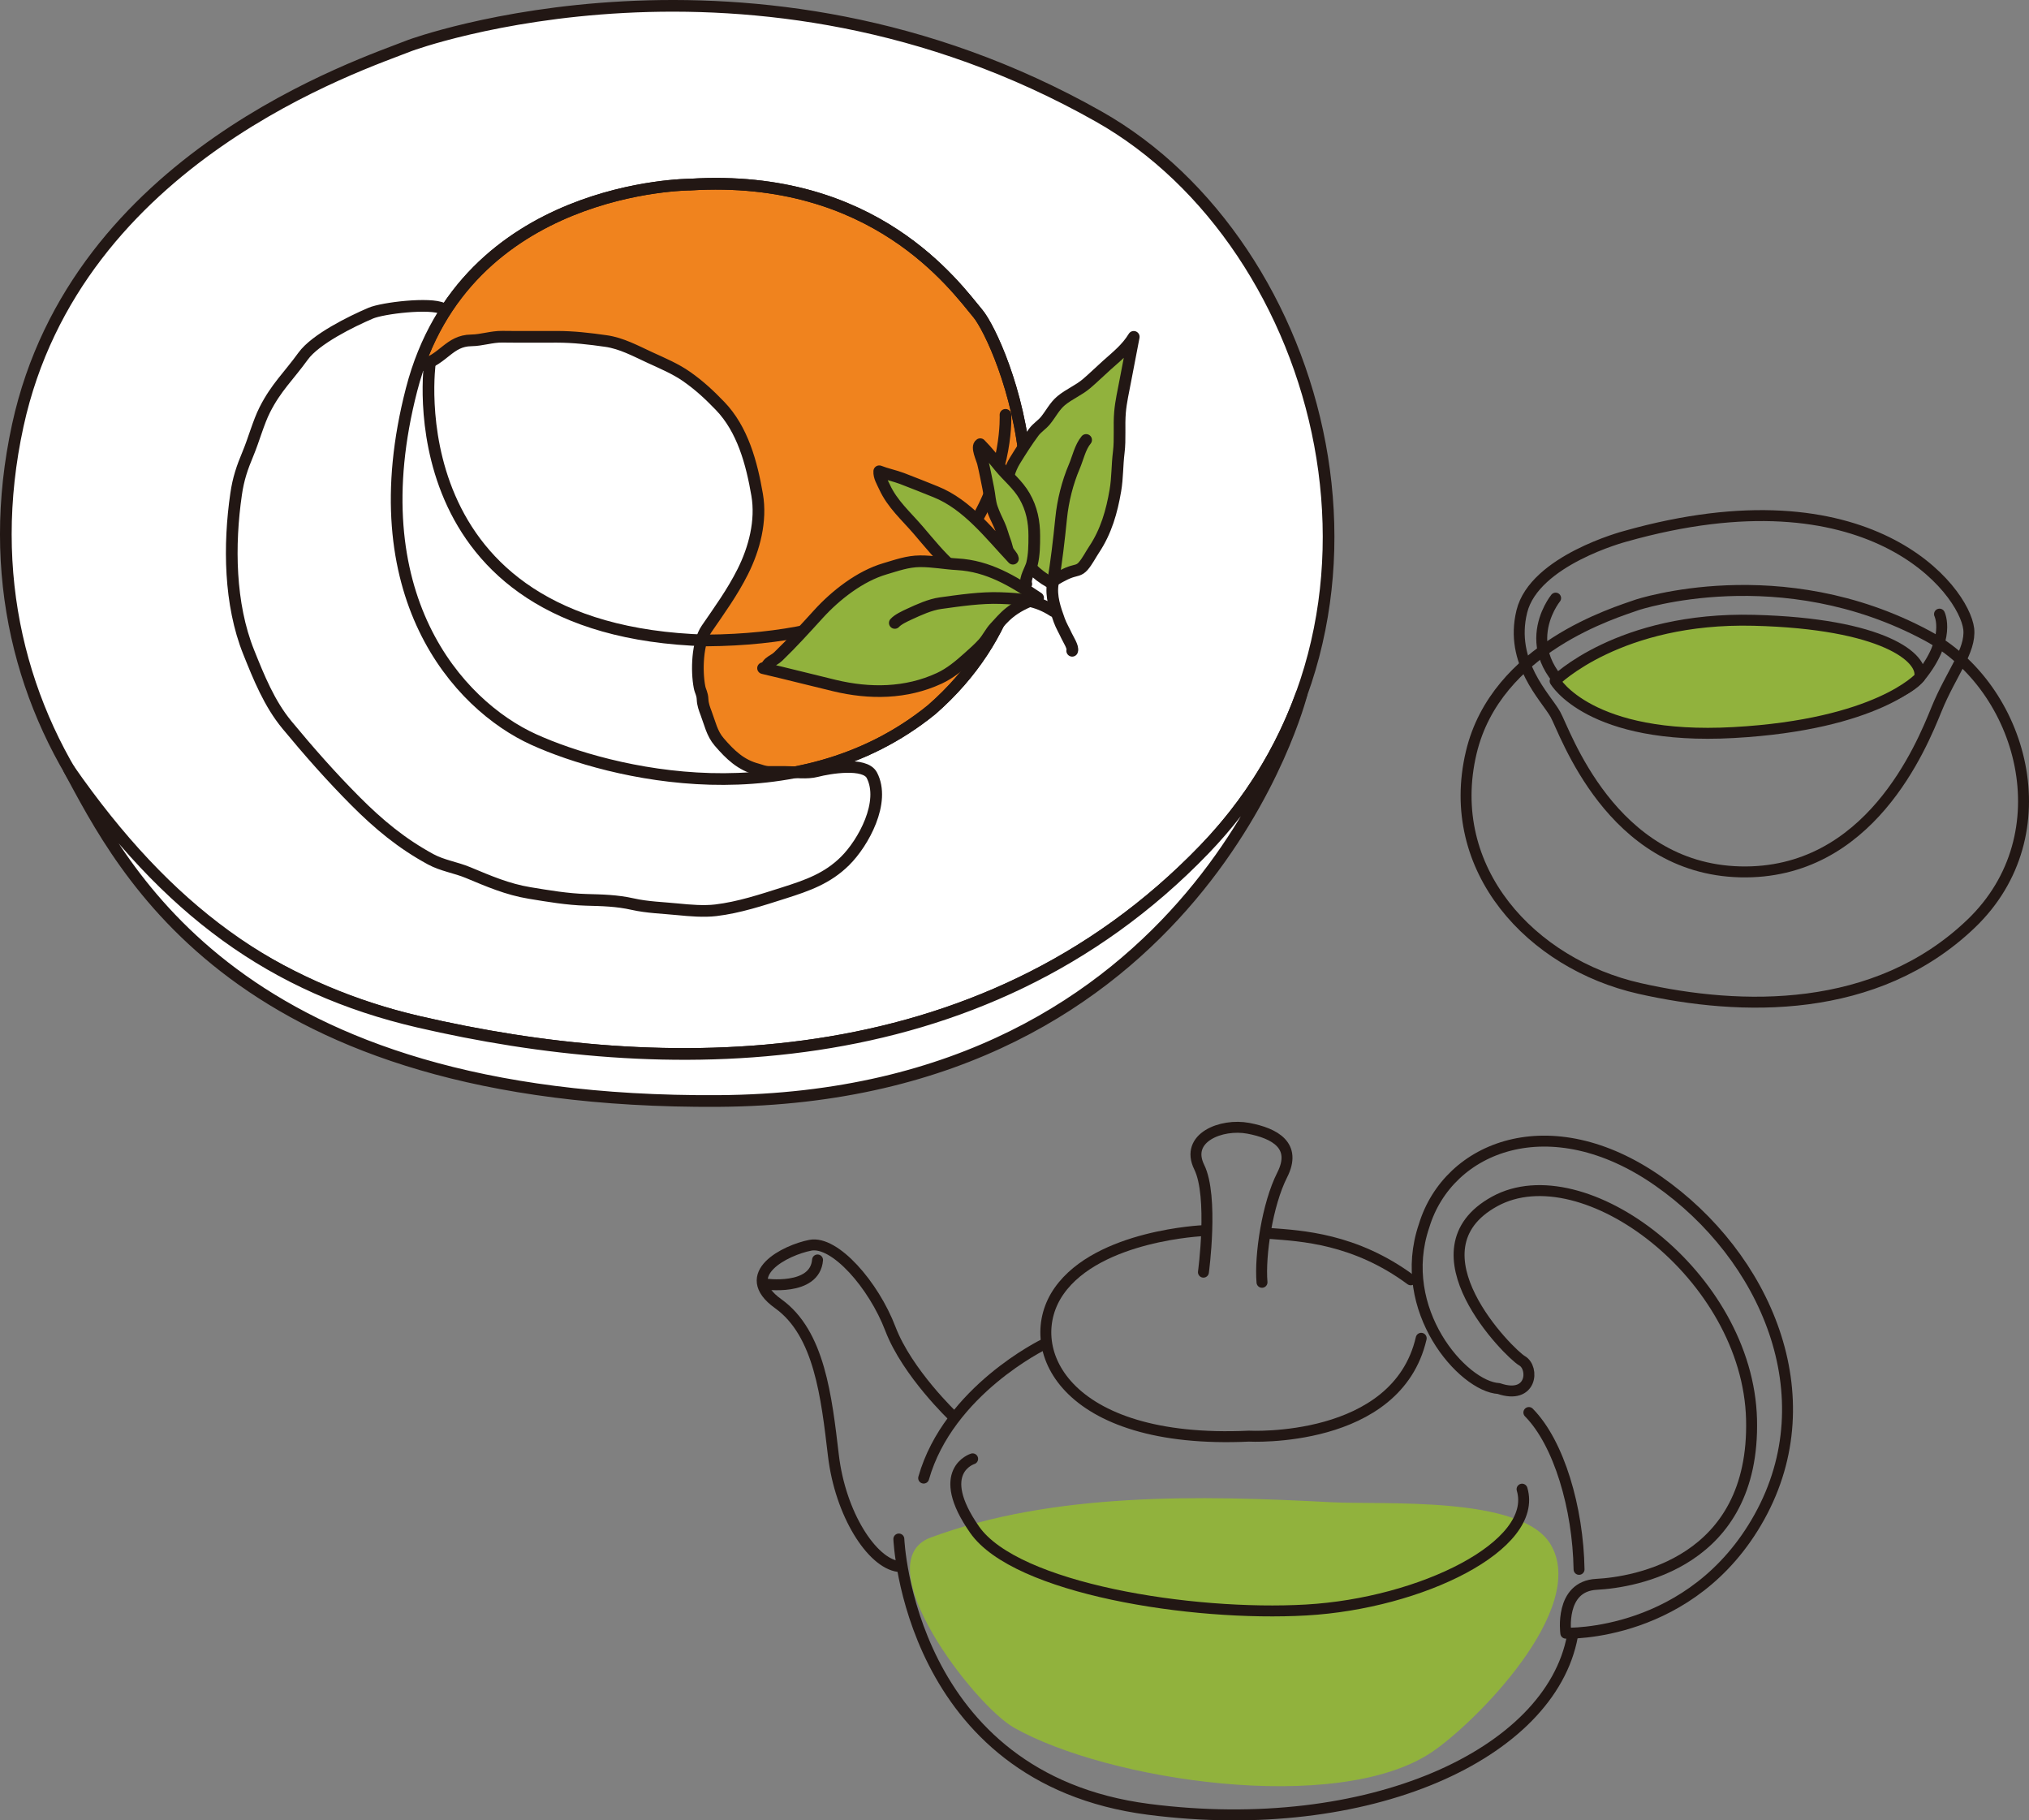
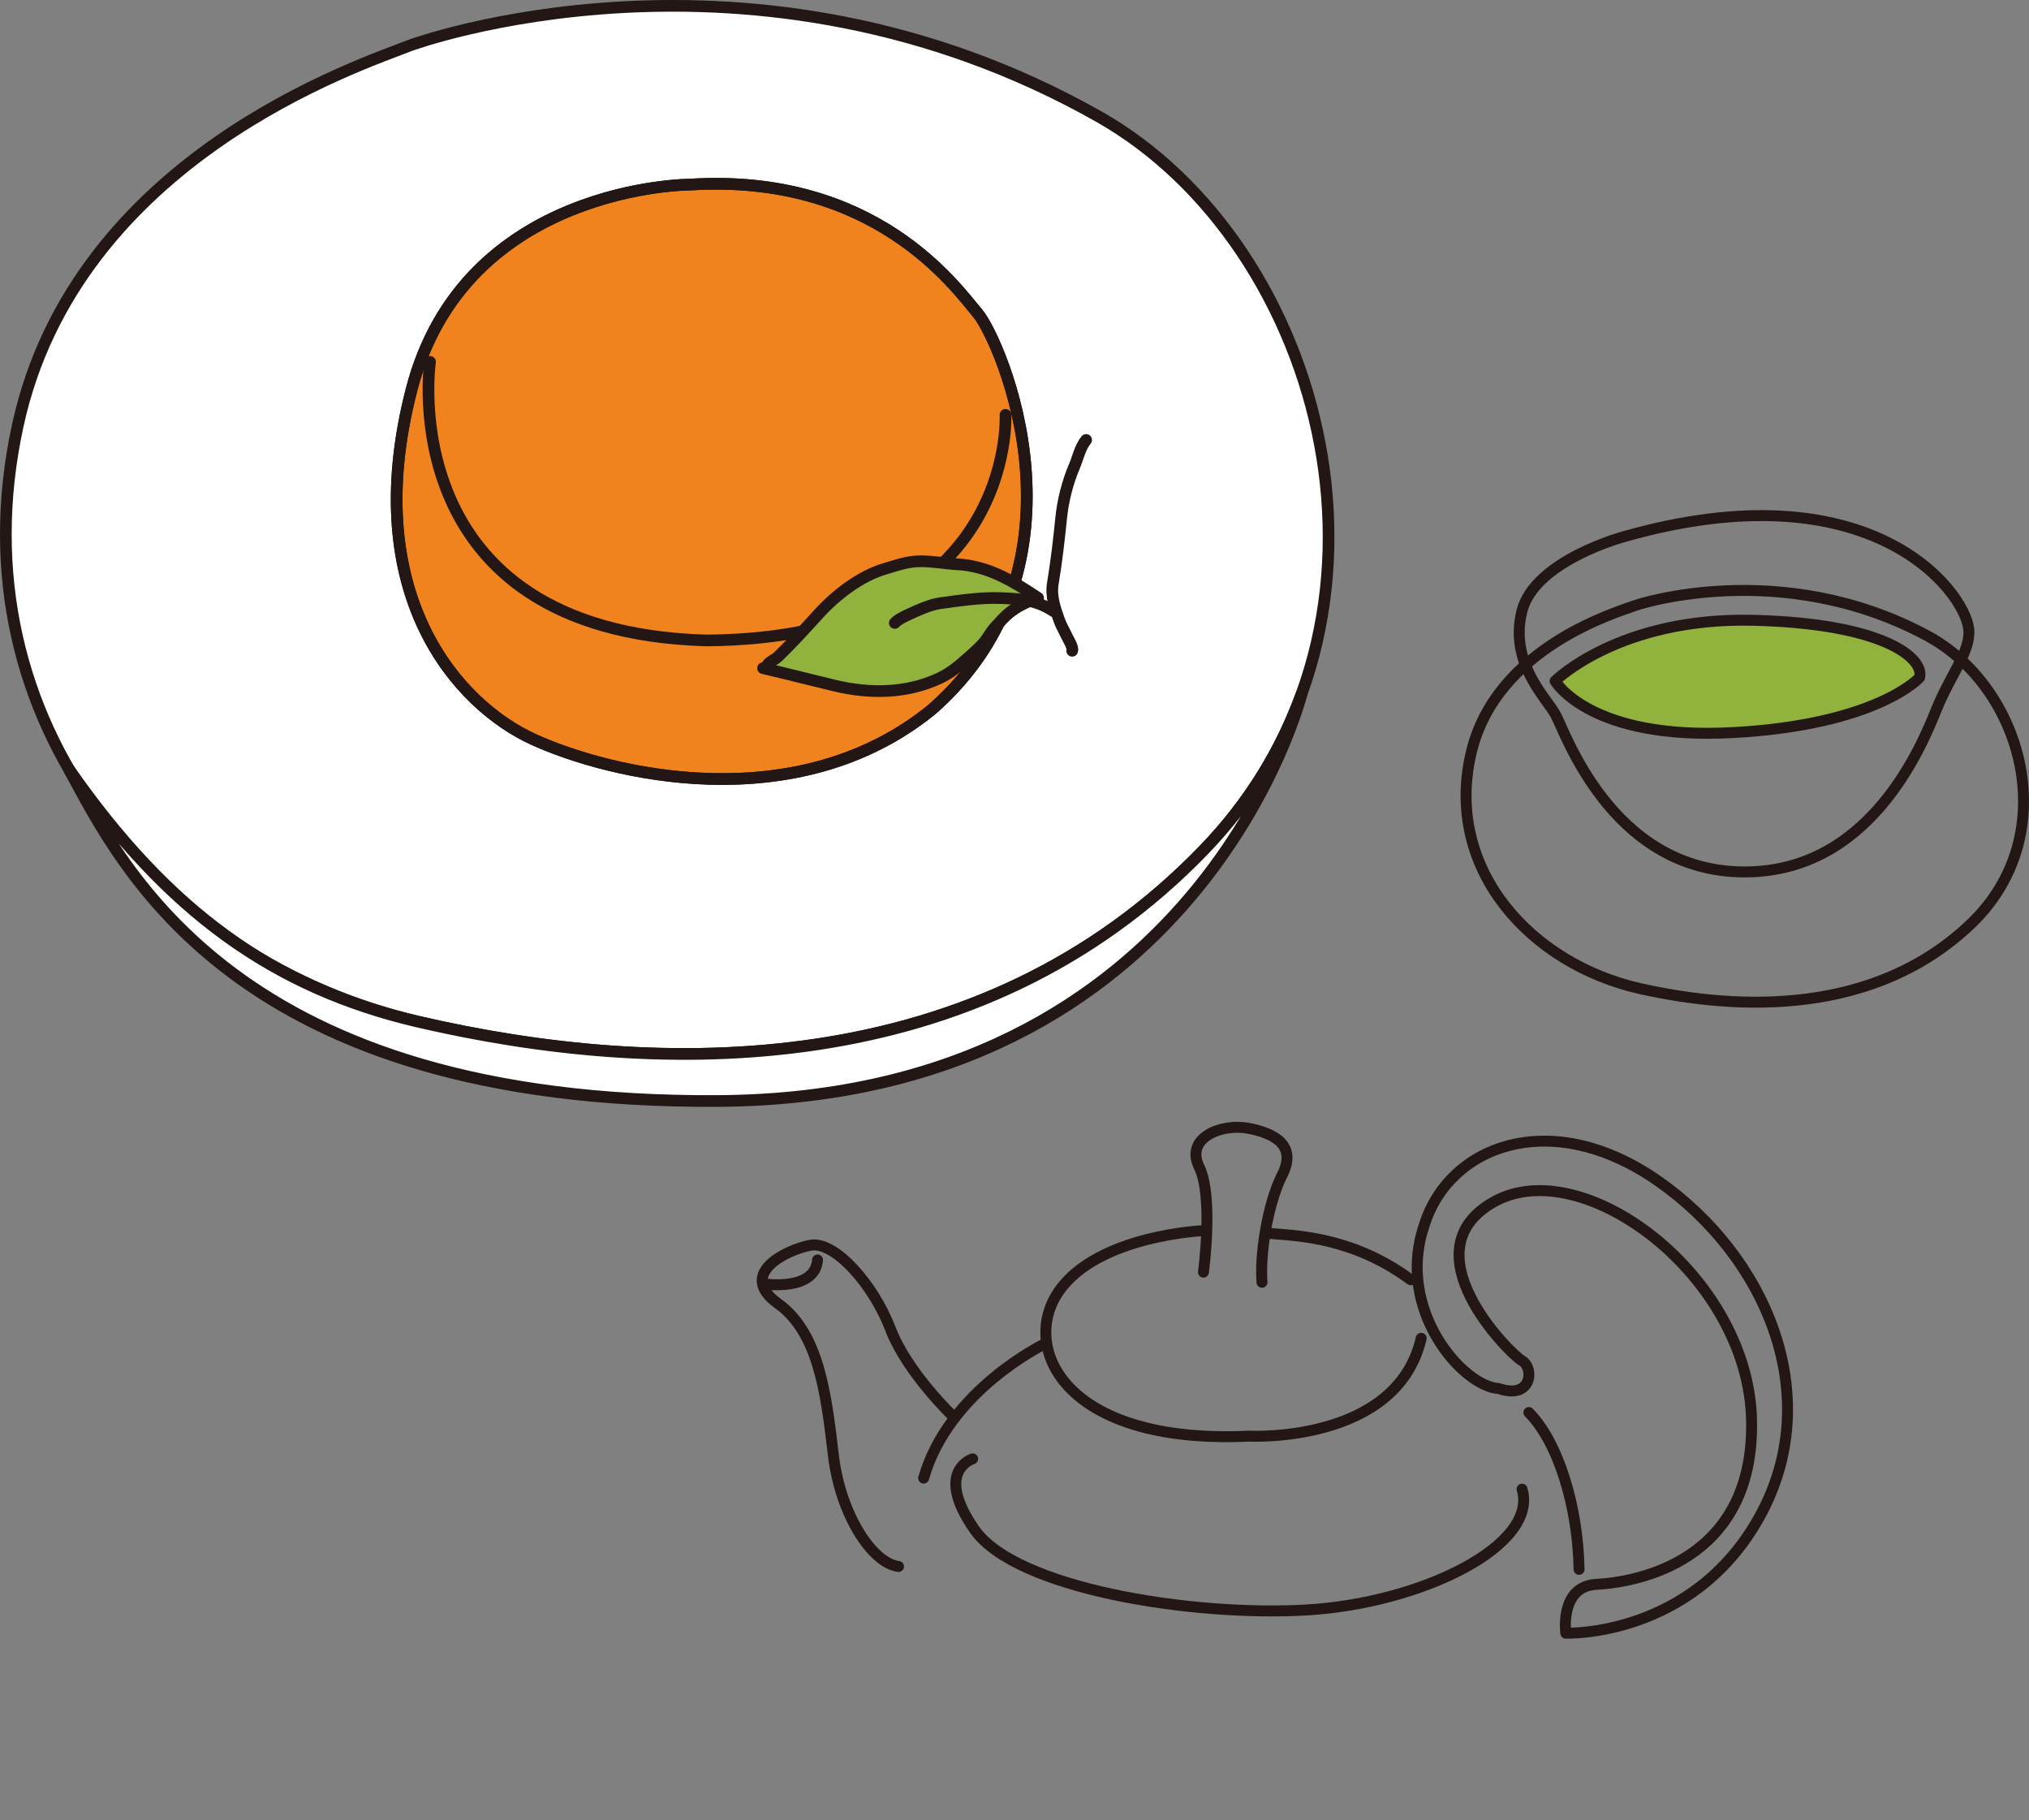
<svg xmlns="http://www.w3.org/2000/svg" id="b" viewBox="0 0 449.411 403.111">
  <rect x="0" y="0" width="449.411" height="403.111" fill="#808080" stroke="none" />
  <defs>
    <style>.d,.e{stroke-width:2.423px;}.d,.e,.f,.g,.h,.i{stroke:#221714;stroke-linecap:round;stroke-linejoin:round;}.d,.g{fill:none;}.e,.h,.j{fill:#91b23d;}.f{fill:#fff;}.f,.g,.h,.i{stroke-width:2.586px;}.j{stroke-width:0px;}.i{fill:#f0831e;}</style>
  </defs>
-   <path class="j" d="M206.089,340.497c27.311-10.114,59.827-9.362,88.829-7.834,11.594.611,41.952-1.503,48.486,9.254,8.681,14.292-16.894,39.862-26.408,46.18-20.903,13.881-71.689,6.22-92.395-5.506-8.929-5.057-33.018-36.596-18.512-42.094Z" />
  <path class="d" d="M266.553,281.715s2.27-16.759-.936-23.271c-3.205-6.513,4.931-9.708,10.875-8.589,5.945,1.12,10.797,3.855,7.51,10.327-3.287,6.472-4.982,17.824-4.478,23.778" />
  <path class="d" d="M312.472,283.409c-12.398-9.18-24.371-9.735-31.074-10.256" />
  <path class="d" d="M266.61,272.517s-23.271.936-32.006,13.325c-8.735,12.389.868,34.092,42,32.187,0,0,32.765,1.769,38.182-21.671" />
  <path class="d" d="M231.267,297.666s-21.149,10.206-26.682,29.65" />
  <path class="d" d="M349.751,347.529c-.23-13.585-4.451-27.983-11.116-34.732" />
-   <path class="d" d="M199.089,340.807s2.094,53.015,55.353,59.865c48.656,6.258,88.987-12.154,93.845-38.366" />
  <path class="d" d="M215.433,323.055s-8.674,2.651.442,15.694c9.116,13.043,48.033,19.239,73.472,17.776,25.439-1.463,51.491-14.285,47.782-26.752" />
  <path class="d" d="M331.962,307.485c-7.932-.431-22.886-17.39-16.54-36.034,5.381-17.691,28.018-26.542,51.832-9.929,23.814,16.613,37.322,47.574,22.459,74.378-14.864,26.804-42.898,25.764-42.898,25.764,0,0-1.46-10.391,6.805-10.82,8.265-.429,35.138-4.695,34.334-36.528-.804-31.834-37.281-59.051-56.908-48.256-19.627,10.795,3.304,33.695,6.062,35.266,2.758,1.57,2.235,8.699-5.145,6.159Z" />
  <path class="d" d="M211.194,313.733s-10.25-9.706-13.976-19.468c-3.726-9.763-12.321-19.556-17.739-18.508-5.417,1.048-16.272,6.39-7.115,12.941,9.157,6.55,10.691,20.628,12.233,33.623s8.526,23.812,14.417,24.57" />
  <path class="d" d="M169.277,284.321s11.22,1.722,11.805-5.308" />
  <path class="d" d="M426.851,140.771c21.134,11.357,30.469,43.957,9.696,63.813-21.096,20.164-50.931,19.389-73.427,14.299-23.87-5.401-43.399-26.296-37.251-52.237,5.519-23.285,32.208-31.069,36.716-32.691,0,0,31.807-10.627,64.265,6.816Z" />
  <path class="d" d="M359.902,118.786s-20.052,5.284-22.829,16.629c-2.777,11.345,5.291,18.97,7.432,22.771,2.14,3.801,12.229,34.164,40.901,34.885,28.672.721,40.214-27.882,43.511-35.977,3.297-8.095,7.656-12.937,7.146-17.81-1.028-8.663-21.958-35.848-76.161-20.498Z" />
-   <path class="d" d="M344.562,132.451s-10.801,13.223,8.068,24.163c18.868,10.94,65.456,2.035,72.543-6.577,7.088-8.612,4.417-14.04,4.417-14.04" />
  <path class="e" d="M425.173,150.037c1.109-4.322-8.041-11.954-36.712-12.675-29.827-.75-44.014,13.441-44.014,13.441,0,0,7.579,13.191,39.529,11.42,31.95-1.772,41.197-12.185,41.197-12.185Z" />
  <path class="f" d="M243.386,25.821c50.217,28.396,72.576,111.169,23.414,162.232-49.926,51.857-120.723,50.615-174.132,38.21C35.995,213.1-10.477,160.378,3.946,94.181,16.892,34.762,80.171,14.288,90.856,10.046c0,0,75.401-27.837,152.53,15.775Z" />
  <path class="f" d="M15.269,170.34c21.771,31.273,45.214,48.448,77.399,55.924,53.408,12.406,124.206,13.647,174.132-38.21,9.993-10.38,17.031-22.069,21.481-34.346,0,0-22.386,89.416-129.117,90.102-106.732.686-131.956-51.406-143.894-73.47Z" />
  <path class="i" d="M152.859,40.876s-49.966,0-61.693,45.377c-11.727,45.377,10.197,69.85,27.022,77.498,16.825,7.648,58.124,17.845,88.205-6.628,36.71-32.121,15.296-81.577,10.197-87.695-5.099-6.118-22.943-31.101-63.732-28.552Z" />
-   <path class="f" d="M93.306,80.916c4.954-1.348,6.18-5.477,11.068-5.541,2.366-.031,4.516-.841,6.904-.808,4.015.055,8.032.016,12.047.018,3.729.002,7.227.413,10.894.935,3.465.493,6.564,2.195,9.733,3.656,2.803,1.293,5.686,2.486,8.213,4.27,2.838,2.004,4.952,3.987,7.316,6.434,5.013,5.19,7.015,12.679,8.219,19.69.991,5.768-.614,11.914-3.184,17.027-2.323,4.624-5.177,8.54-8.029,12.698-2.051,2.99-2.247,9.227-1.551,12.85.196,1.019.621,1.423.679,2.745.049,1.101.393,2.029.785,3.056.843,2.211,1.282,4.474,2.87,6.325,2.51,2.927,4.852,5.139,8.434,6.079.975.256,1.524.609,2.846.596,1.146-.011,2.294.001,3.44.001,2.195,0,4.767.382,6.883-.17,2.776-.724,10.688-2.061,12.234.898,3.092,5.918-1.856,14.957-5.948,19.001-3.908,3.863-8.307,5.399-13.514,7.053-4.921,1.563-9.968,3.237-15.108,3.848-2.629.313-5.772.05-8.385-.212-3.299-.332-6.744-.419-9.978-1.144-3.574-.801-6.745-.858-10.365-.957-4.139-.114-8.408-.842-12.501-1.516-4.923-.81-9.064-2.615-13.621-4.512-2.751-1.145-5.681-1.532-8.311-2.96-6.413-3.484-11.476-7.689-16.637-12.866-5.373-5.39-10.335-11.02-15.189-16.891-3.895-4.71-6.218-10.495-8.471-16.107-4.275-10.645-4.419-23.75-2.78-35.012.493-3.389,1.311-5.795,2.668-9.037,1.207-2.885,2.279-6.842,3.669-9.592,2.531-5.007,5.234-7.387,8.498-11.897,2.742-3.788,10.649-7.671,14.956-9.517,2.706-1.16,13.225-2.389,15.975-1.02" />
  <path class="g" d="M152.859,40.876s-49.966,0-61.693,45.377c-11.727,45.377,10.197,69.85,27.022,77.498,16.825,7.648,58.124,17.845,88.205-6.628,36.71-32.121,15.296-81.577,10.197-87.695-5.099-6.118-22.943-31.101-63.732-28.552Z" />
  <path class="g" d="M95.245,80.135s-8.668,59.653,61.183,61.693c68.83-.51,66.281-49.966,66.281-49.966" />
-   <path class="h" d="M232.631,128.991c1.387-.795,2.871-1.742,4.422-2.296,1.26-.45,1.995-.311,2.891-1.358.915-1.069,1.6-2.453,2.385-3.631,2.686-4.031,3.93-8.444,4.723-13.103.479-2.814.388-5.571.741-8.398.372-2.978.026-5.929.285-8.938.198-2.304.733-4.598,1.159-6.869.612-3.262,1.258-6.538,1.883-9.805-1.582,2.594-3.699,4.255-5.962,6.274-1.504,1.342-2.96,2.782-4.494,4.087-1.743,1.483-3.874,2.324-5.615,3.768-1.475,1.224-2.296,2.951-3.482,4.397-.786.959-1.84,1.57-2.592,2.581-1.471,1.977-2.876,4.186-4.172,6.291-2.377,3.86-2.252,8.712-1.291,12.968,1.091,4.836,2.36,10.218,9.119,14.031Z" />
-   <path class="h" d="M227.317,129.319c-.385-1.25.988-3.304,1.271-4.488.484-2.021.5-4.116.5-6.181,0-3.157-.568-6.023-2.157-8.786-1.477-2.568-3.682-4.271-5.529-6.526-1.365-1.665-2.775-3.46-4.287-4.976-.939.525.378,3.245.604,4.173.45,1.85.803,3.774,1.188,5.646.313,1.525.325,2.95.854,4.418.454,1.257.971,2.342,1.54,3.539.558,1.174.849,2.488,1.318,3.703.248.643.348,1.228.555,1.872.242.752,1.087,1.355,1.185,2.007-5.04-5.338-10.084-12.006-17.138-14.821-2.467-.985-4.966-2.003-7.403-2.927-1.7-.644-3.421-.96-5.067-1.613-.091,1.202.674,2.396,1.156,3.453,1.737,3.812,4.774,6.433,7.474,9.582,2.405,2.806,4.772,5.754,7.544,8.221,1.179,1.049,2.487,2.574,3.83,3.305,2.257,1.228,4.942,1.967,7.468,1.95,1.962-.013,3.805-1.113,5.098-1.551Z" />
+   <path class="h" d="M232.631,128.991Z" />
  <path class="h" d="M229.936,132.401c-5.597-3.732-11.005-7.06-17.901-7.445-2.746-.153-5.488-.684-8.238-.668-2.797.017-5.156.899-7.768,1.663-5.514,1.613-10.902,5.815-14.737,10.025-2.888,3.17-5.829,6.425-8.92,9.402-.662.637-1.34.86-1.982,1.413-.489.421-.665,1.143-1.378,1.171,5.28,1.235,10.518,2.58,15.818,3.852,7.815,1.876,15.845,1.801,23.199-1.593,2.43-1.122,4.457-2.83,6.44-4.605,1.126-1.008,2.281-2.02,3.296-3.147,1.024-1.137,1.621-2.515,2.667-3.61,1.955-2.046,3.44-4.377,9.503-6.46Z" />
  <path class="g" d="M240.571,97.425c-1.319,1.578-1.827,4.029-2.618,5.883-1.515,3.552-2.525,7.586-2.912,11.432-.488,4.858-1.055,9.71-1.85,14.507-.465,2.804.504,5.559,1.435,8.137.423,1.171,1.085,2.252,1.601,3.385.342.751,1.561,2.606,1.257,3.344" />
  <path class="g" d="M233.326,135.329c-3.815-2.486-7.237-2.716-11.697-2.885-4.322-.164-9.033.537-13.316,1.126-2.296.315-4.793,1.458-6.898,2.43-.955.441-2.532,1.167-3.221,1.946" />
</svg>